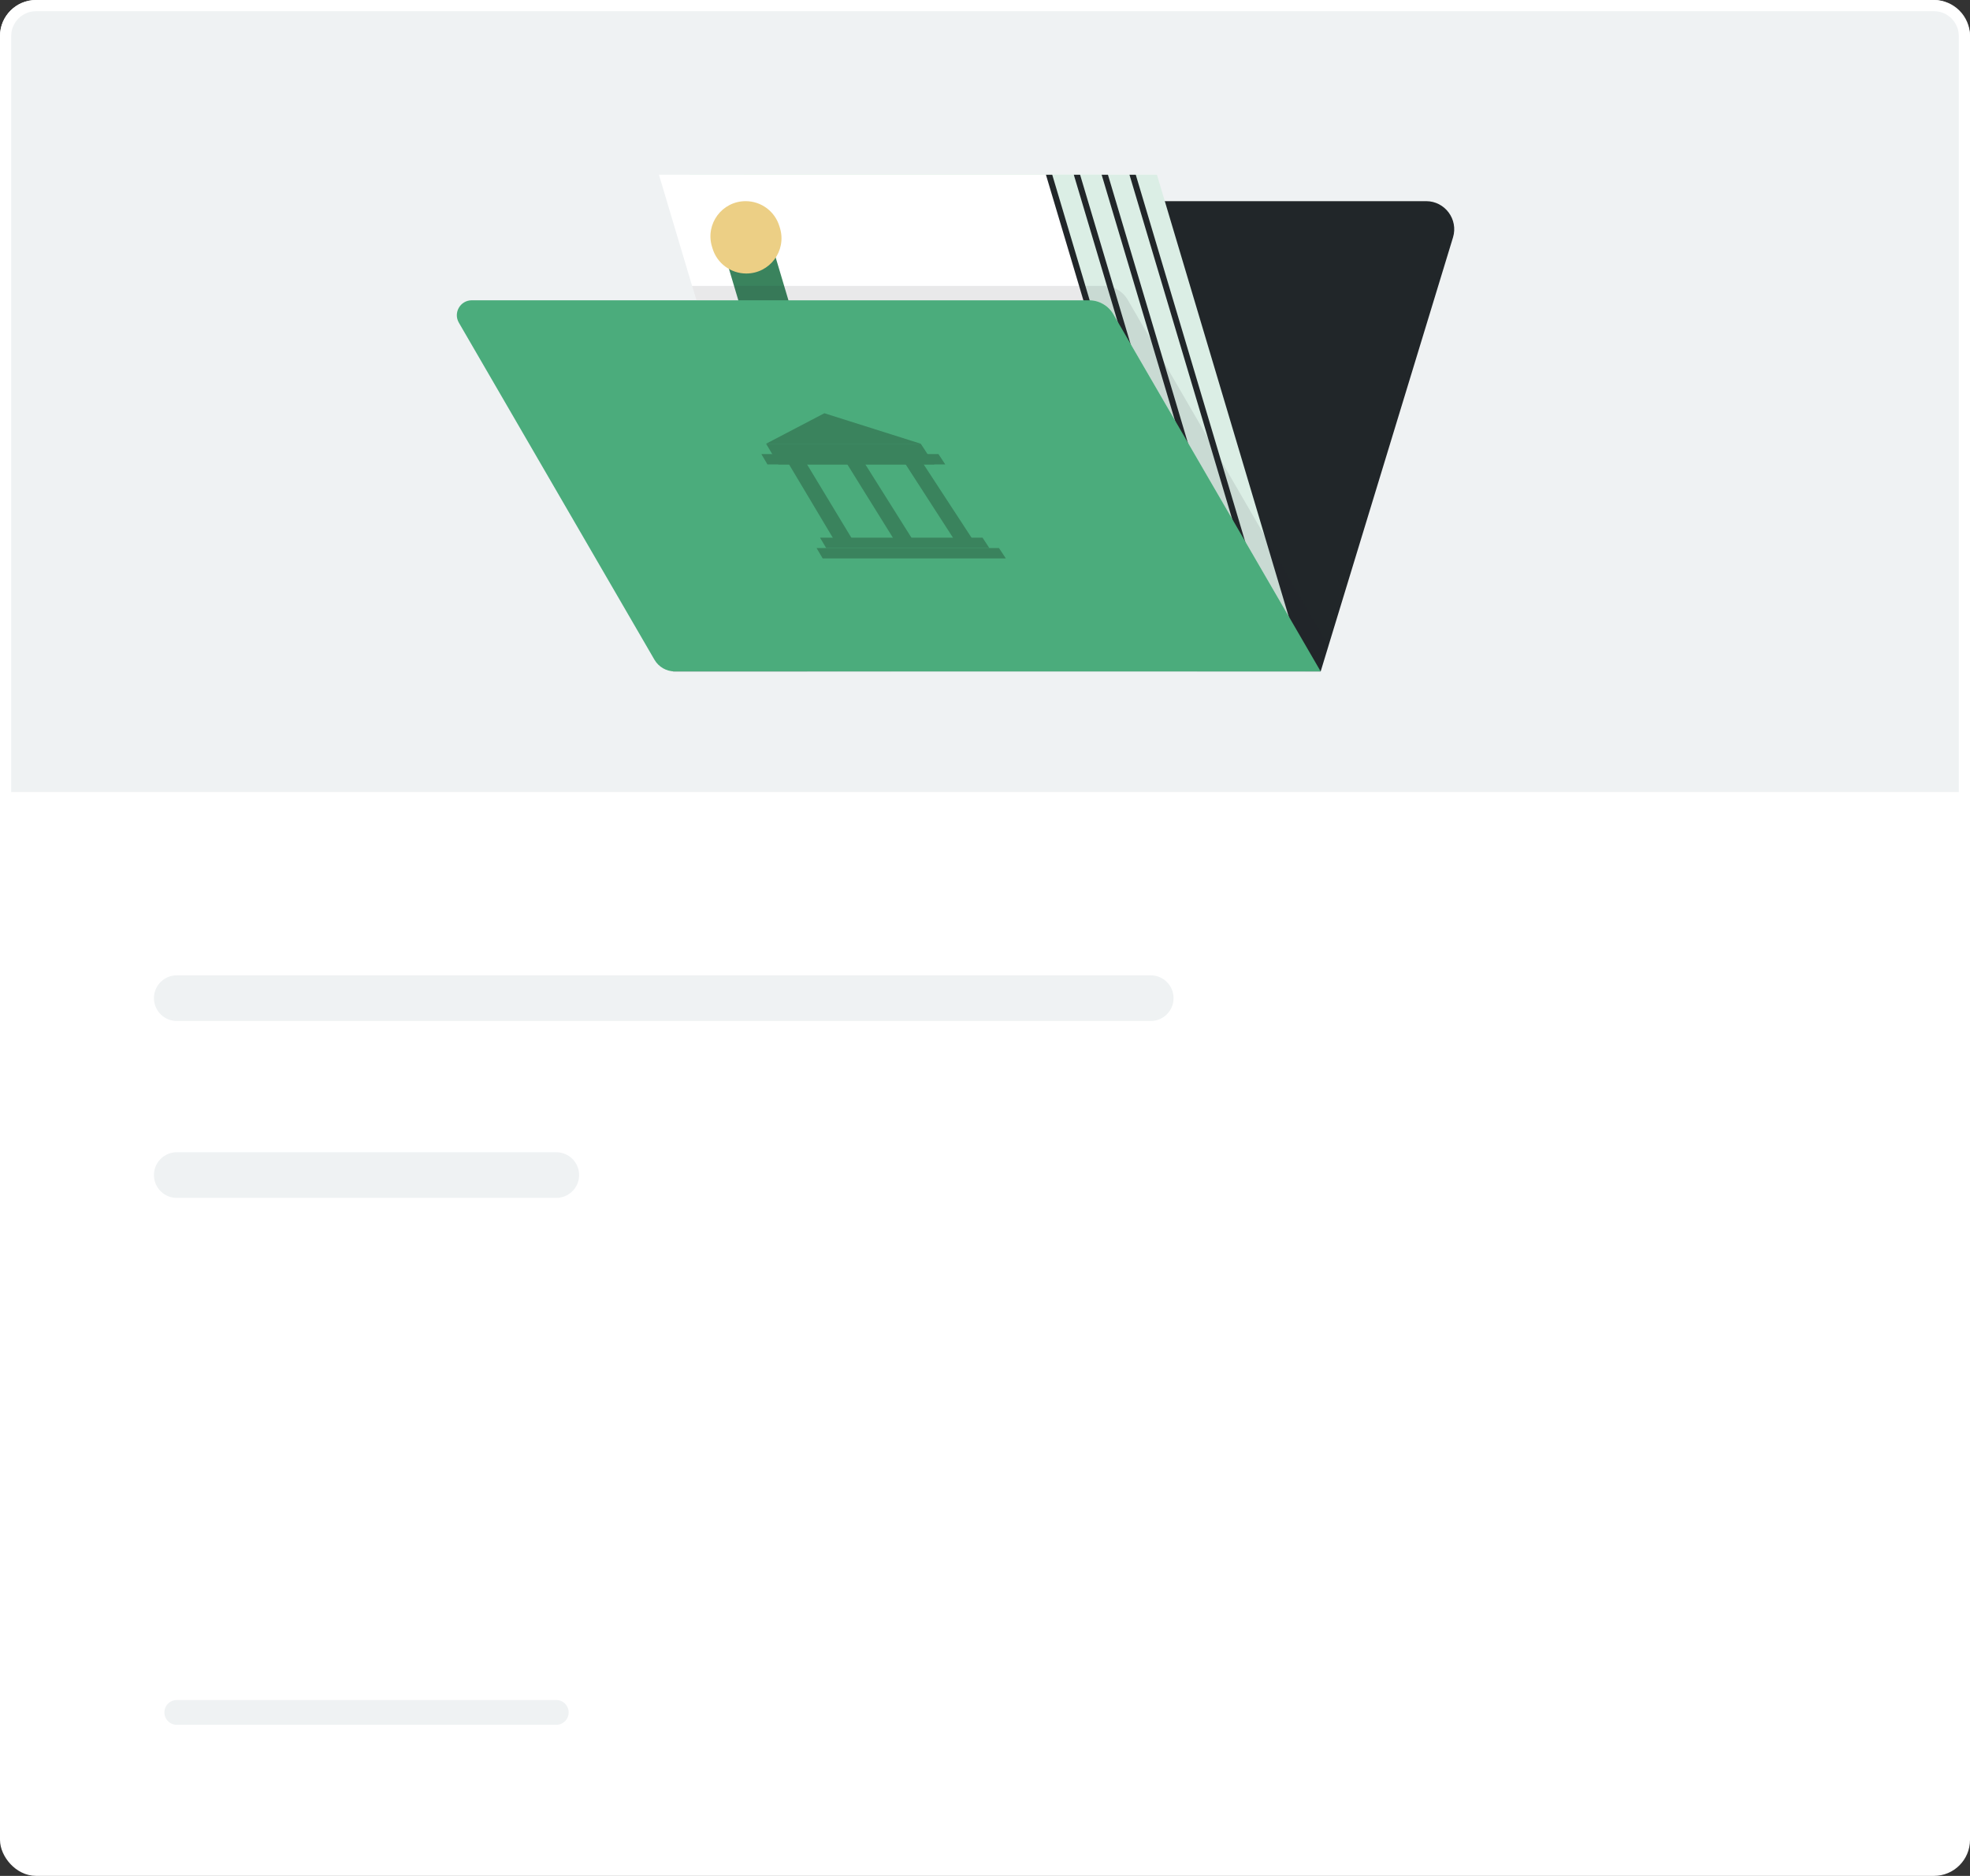
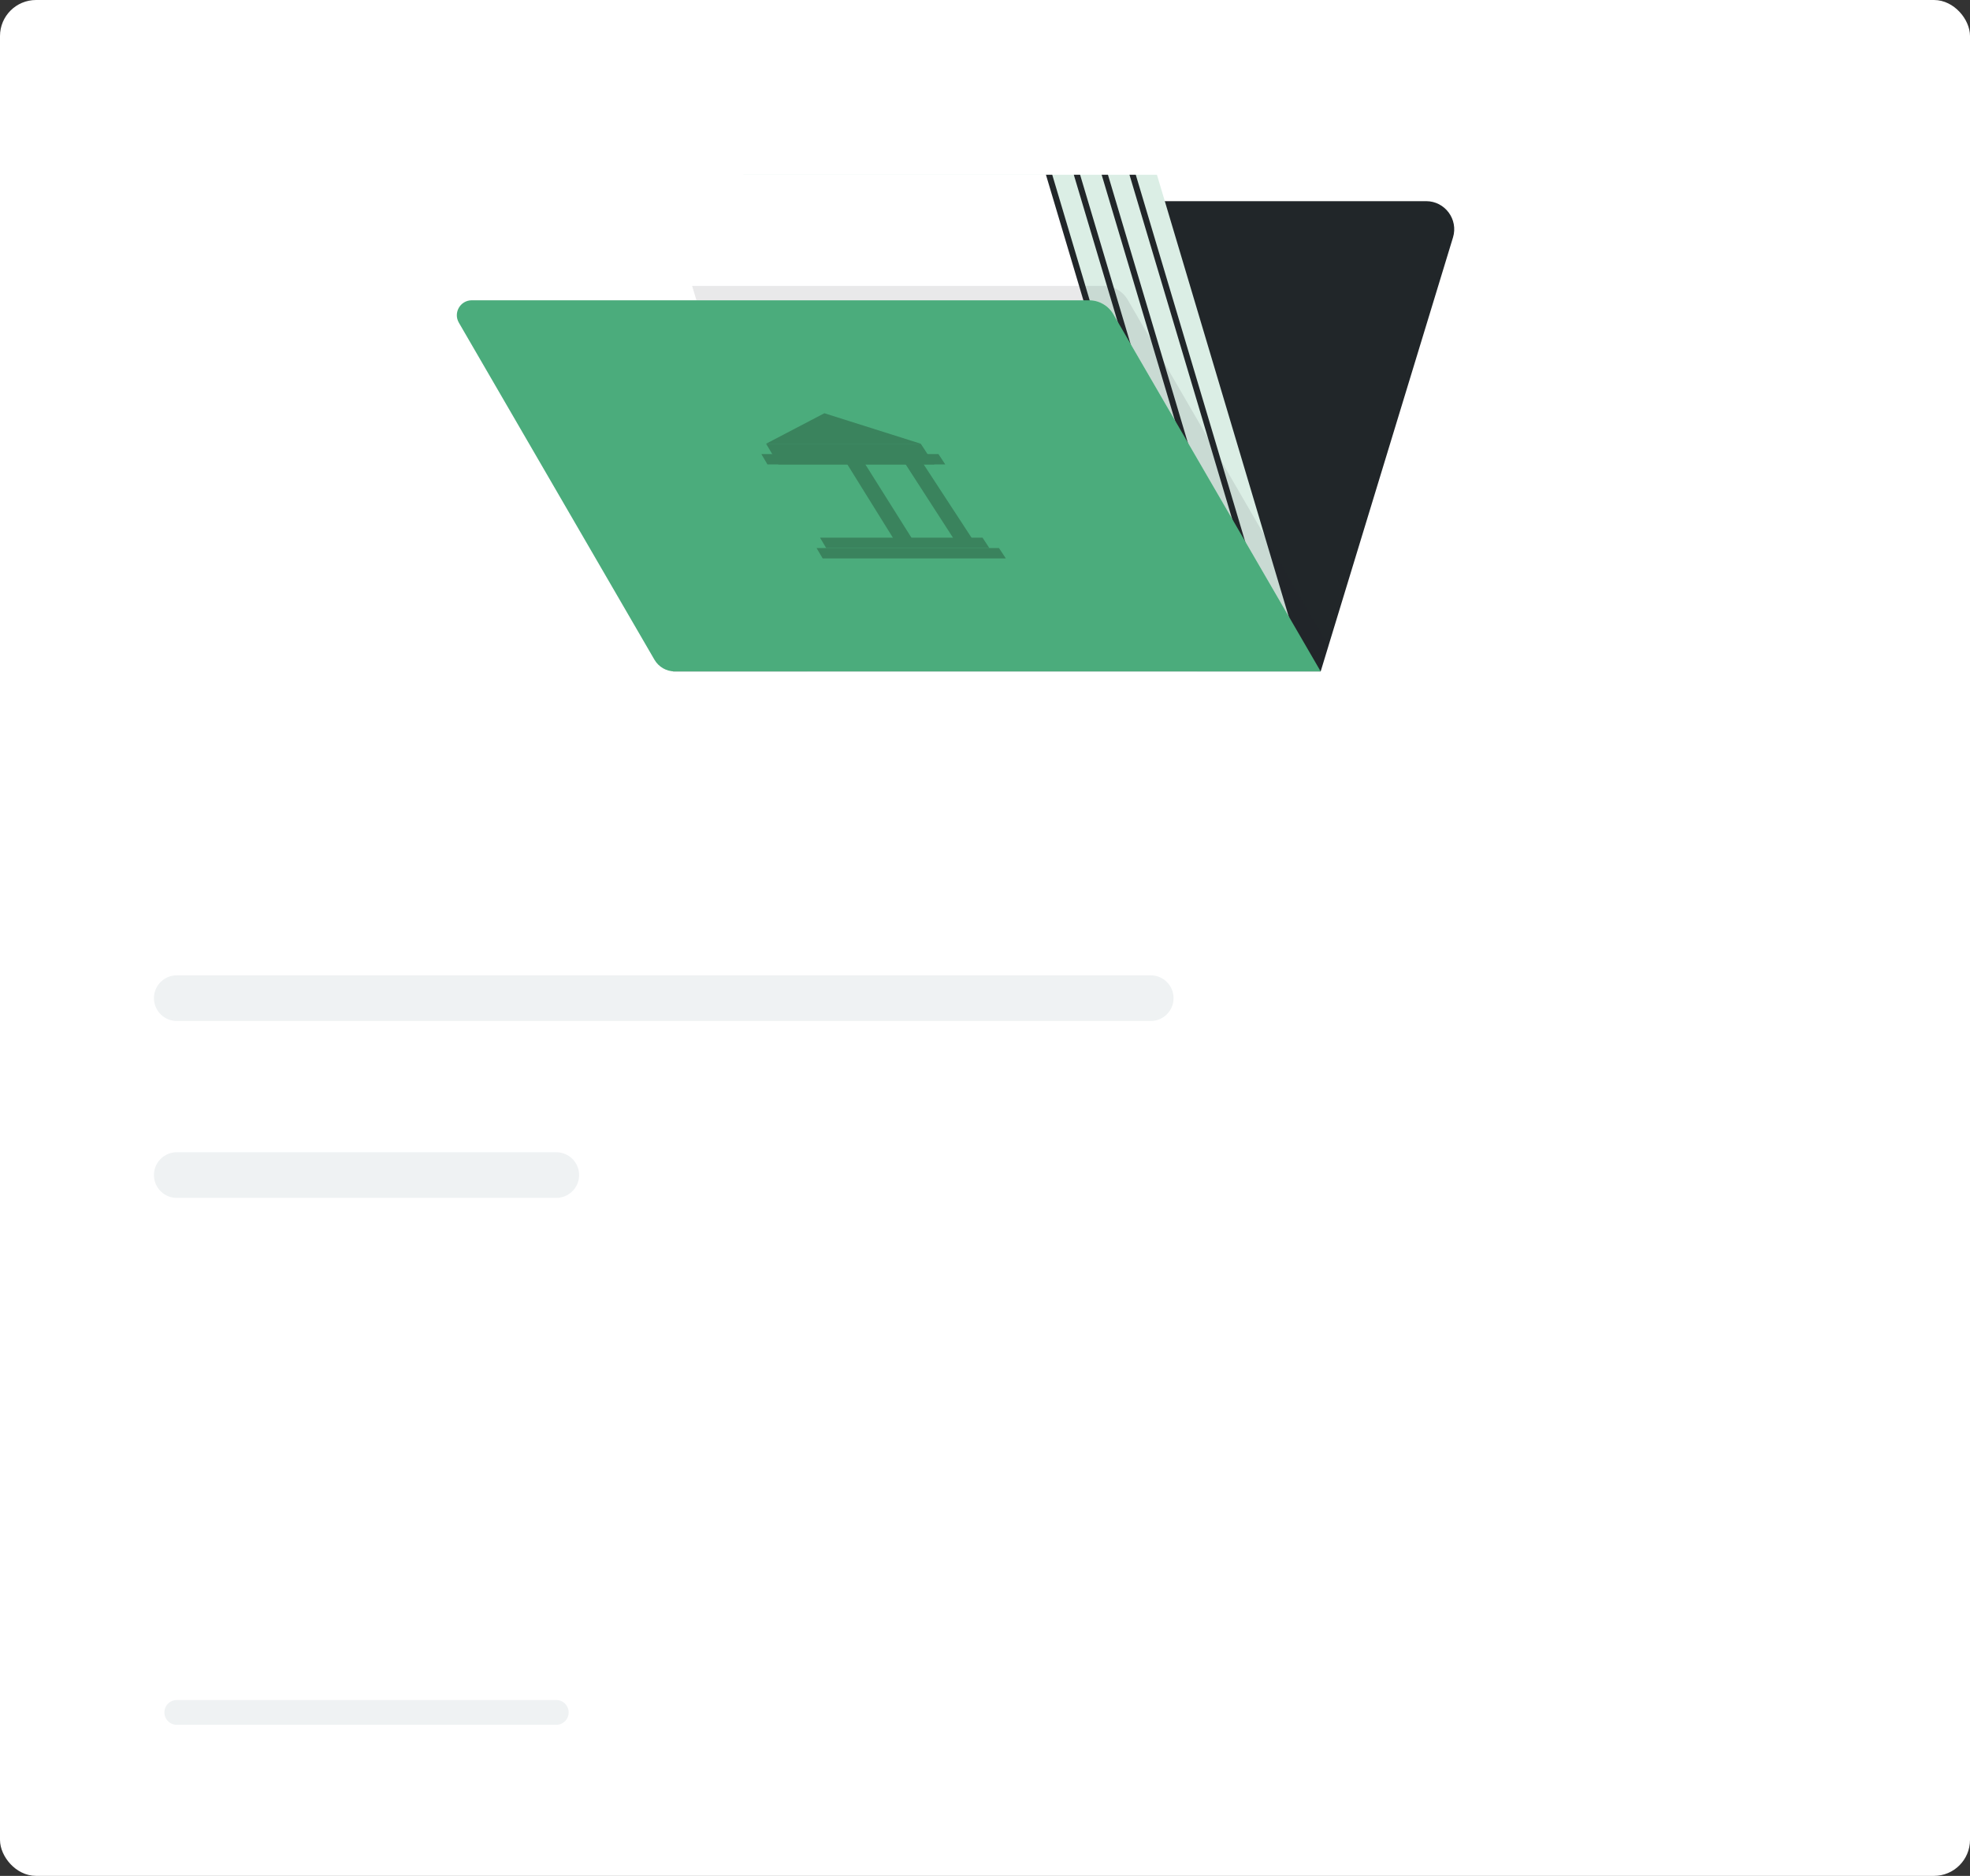
<svg xmlns="http://www.w3.org/2000/svg" id="Layer_2" viewBox="0 0 499.59 475.78">
  <rect x="0" y="0" width="499.59" height="475.78" fill="#333333" stroke="none" />
  <defs>
    <style>.cls-1,.cls-2,.cls-3,.cls-4{fill:none;}.cls-2{stroke:#212629;stroke-width:1.53px;}.cls-2,.cls-3,.cls-5,.cls-6,.cls-4{stroke-miterlimit:10;}.cls-7{opacity:.1;}.cls-7,.cls-8{fill:#212629;}.cls-3{stroke-width:11.58px;}.cls-3,.cls-4{stroke:#eff2f3;stroke-linecap:round;}.cls-9{clip-path:url(#clippath);}.cls-10{fill:#eccf85;}.cls-11,.cls-6{fill:#fff;}.cls-12{fill:#dbeee5;}.cls-13{fill:#3a835d;}.cls-14{fill:#4bac7c;}.cls-5{fill:#eff2f3;}.cls-5,.cls-6{stroke:#fff;stroke-width:2.84px;}.cls-4{stroke-width:6.28px;}</style>
    <clipPath id="clippath">
      <polygon class="cls-1" points="330.96 170.29 284.04 170.29 246.49 44.33 293.4 44.33 330.96 170.29" />
    </clipPath>
  </defs>
  <g id="Layer_1-2">
    <g>
      <rect class="cls-6" x="1.42" y="1.42" width="496.75" height="472.94" rx="7.72" ry="7.72" />
-       <path class="cls-5" d="M9.14,1.42H490.45c4.26,0,7.72,3.46,7.72,7.72V202.31H1.42V9.14C1.42,4.88,4.88,1.42,9.14,1.42Z" />
      <line class="cls-3" x1="44.83" y1="253.16" x2="291.82" y2="253.16" />
      <line class="cls-3" x1="44.83" y1="298.03" x2="141.07" y2="298.03" />
      <g>
        <path class="cls-8" d="M368.48,60.22c1.39-4.57-2.03-9.2-6.81-9.2H214.2c-4.28,0-8.05,2.8-9.3,6.89l-34.26,112.38h164.28l33.56-110.07Z" />
        <polygon class="cls-12" points="330.96 170.29 226.08 170.29 188.52 44.33 293.4 44.33 330.96 170.29" />
-         <polygon class="cls-12" points="317.29 170.29 212.4 170.29 174.85 44.33 279.73 44.33 317.29 170.29" />
        <polygon class="cls-11" points="303.61 170.29 204.67 170.29 167.11 44.33 266.05 44.33 303.61 170.29" />
-         <polygon class="cls-13" points="195.19 60.2 182.48 60.2 191.44 90.26 204.15 90.26 195.19 60.2" />
-         <path class="cls-10" d="M189.1,51.02h0c-5.98,0-10.26,5.75-8.56,11.48l.15,.49c1.13,3.78,4.61,6.38,8.56,6.38h0c5.98,0,10.26-5.75,8.56-11.48l-.15-.49c-1.13-3.78-4.61-6.38-8.56-6.38Z" />
        <path class="cls-7" d="M286,76.06c-1.27-2.2-3.62-3.55-6.16-3.55h-104.32l1.09,3.64h99.6c2.54,0,4.88,1.35,6.16,3.55l52.56,90.58,1.98-6.5-50.91-87.72Z" />
        <g class="cls-9">
          <line class="cls-2" x1="265.72" y1="43.22" x2="300.99" y2="161.49" />
          <line class="cls-2" x1="272.84" y1="43.4" x2="308.5" y2="163" />
          <line class="cls-2" x1="279.91" y1="43.43" x2="316.07" y2="164.72" />
          <line class="cls-2" x1="286.95" y1="43.37" x2="323.87" y2="167.19" />
        </g>
        <g>
          <path class="cls-14" d="M119.65,76.16h156.55c2.54,0,4.88,1.35,6.16,3.55l52.56,90.58H171.11c-2.12,0-4.07-1.13-5.14-2.96l-49.6-85.48c-1.47-2.53,.36-5.69,3.28-5.69Z" />
          <g>
            <polygon class="cls-13" points="194.28 112.54 209.06 104.81 233.5 112.54 194.28 112.54" />
            <polygon class="cls-13" points="236.96 117.8 197.4 117.8 194.28 112.54 233.5 112.54 236.96 117.8" />
            <polygon class="cls-13" points="239.73 117.8 194.63 117.8 193.08 115.17 237.99 115.17 239.73 117.8" />
            <polygon class="cls-13" points="250.9 139 209.52 139 207.96 136.37 249.17 136.37 250.9 139" />
            <polygon class="cls-13" points="255.08 141.63 208.63 141.63 207.08 139 253.34 139 255.08 141.63" />
            <polygon class="cls-13" points="231.37 136.74 226.66 136.74 213.57 115.67 218.12 115.67 231.37 136.74" />
            <polygon class="cls-13" points="246.62 136.74 241.91 136.74 228.31 115.67 232.86 115.67 246.62 136.74" />
-             <polygon class="cls-13" points="216.12 136.74 211.41 136.74 198.84 115.67 203.39 115.67 216.12 136.74" />
          </g>
        </g>
      </g>
      <line class="cls-4" x1="44.83" y1="434.32" x2="141.07" y2="434.32" />
    </g>
  </g>
</svg>